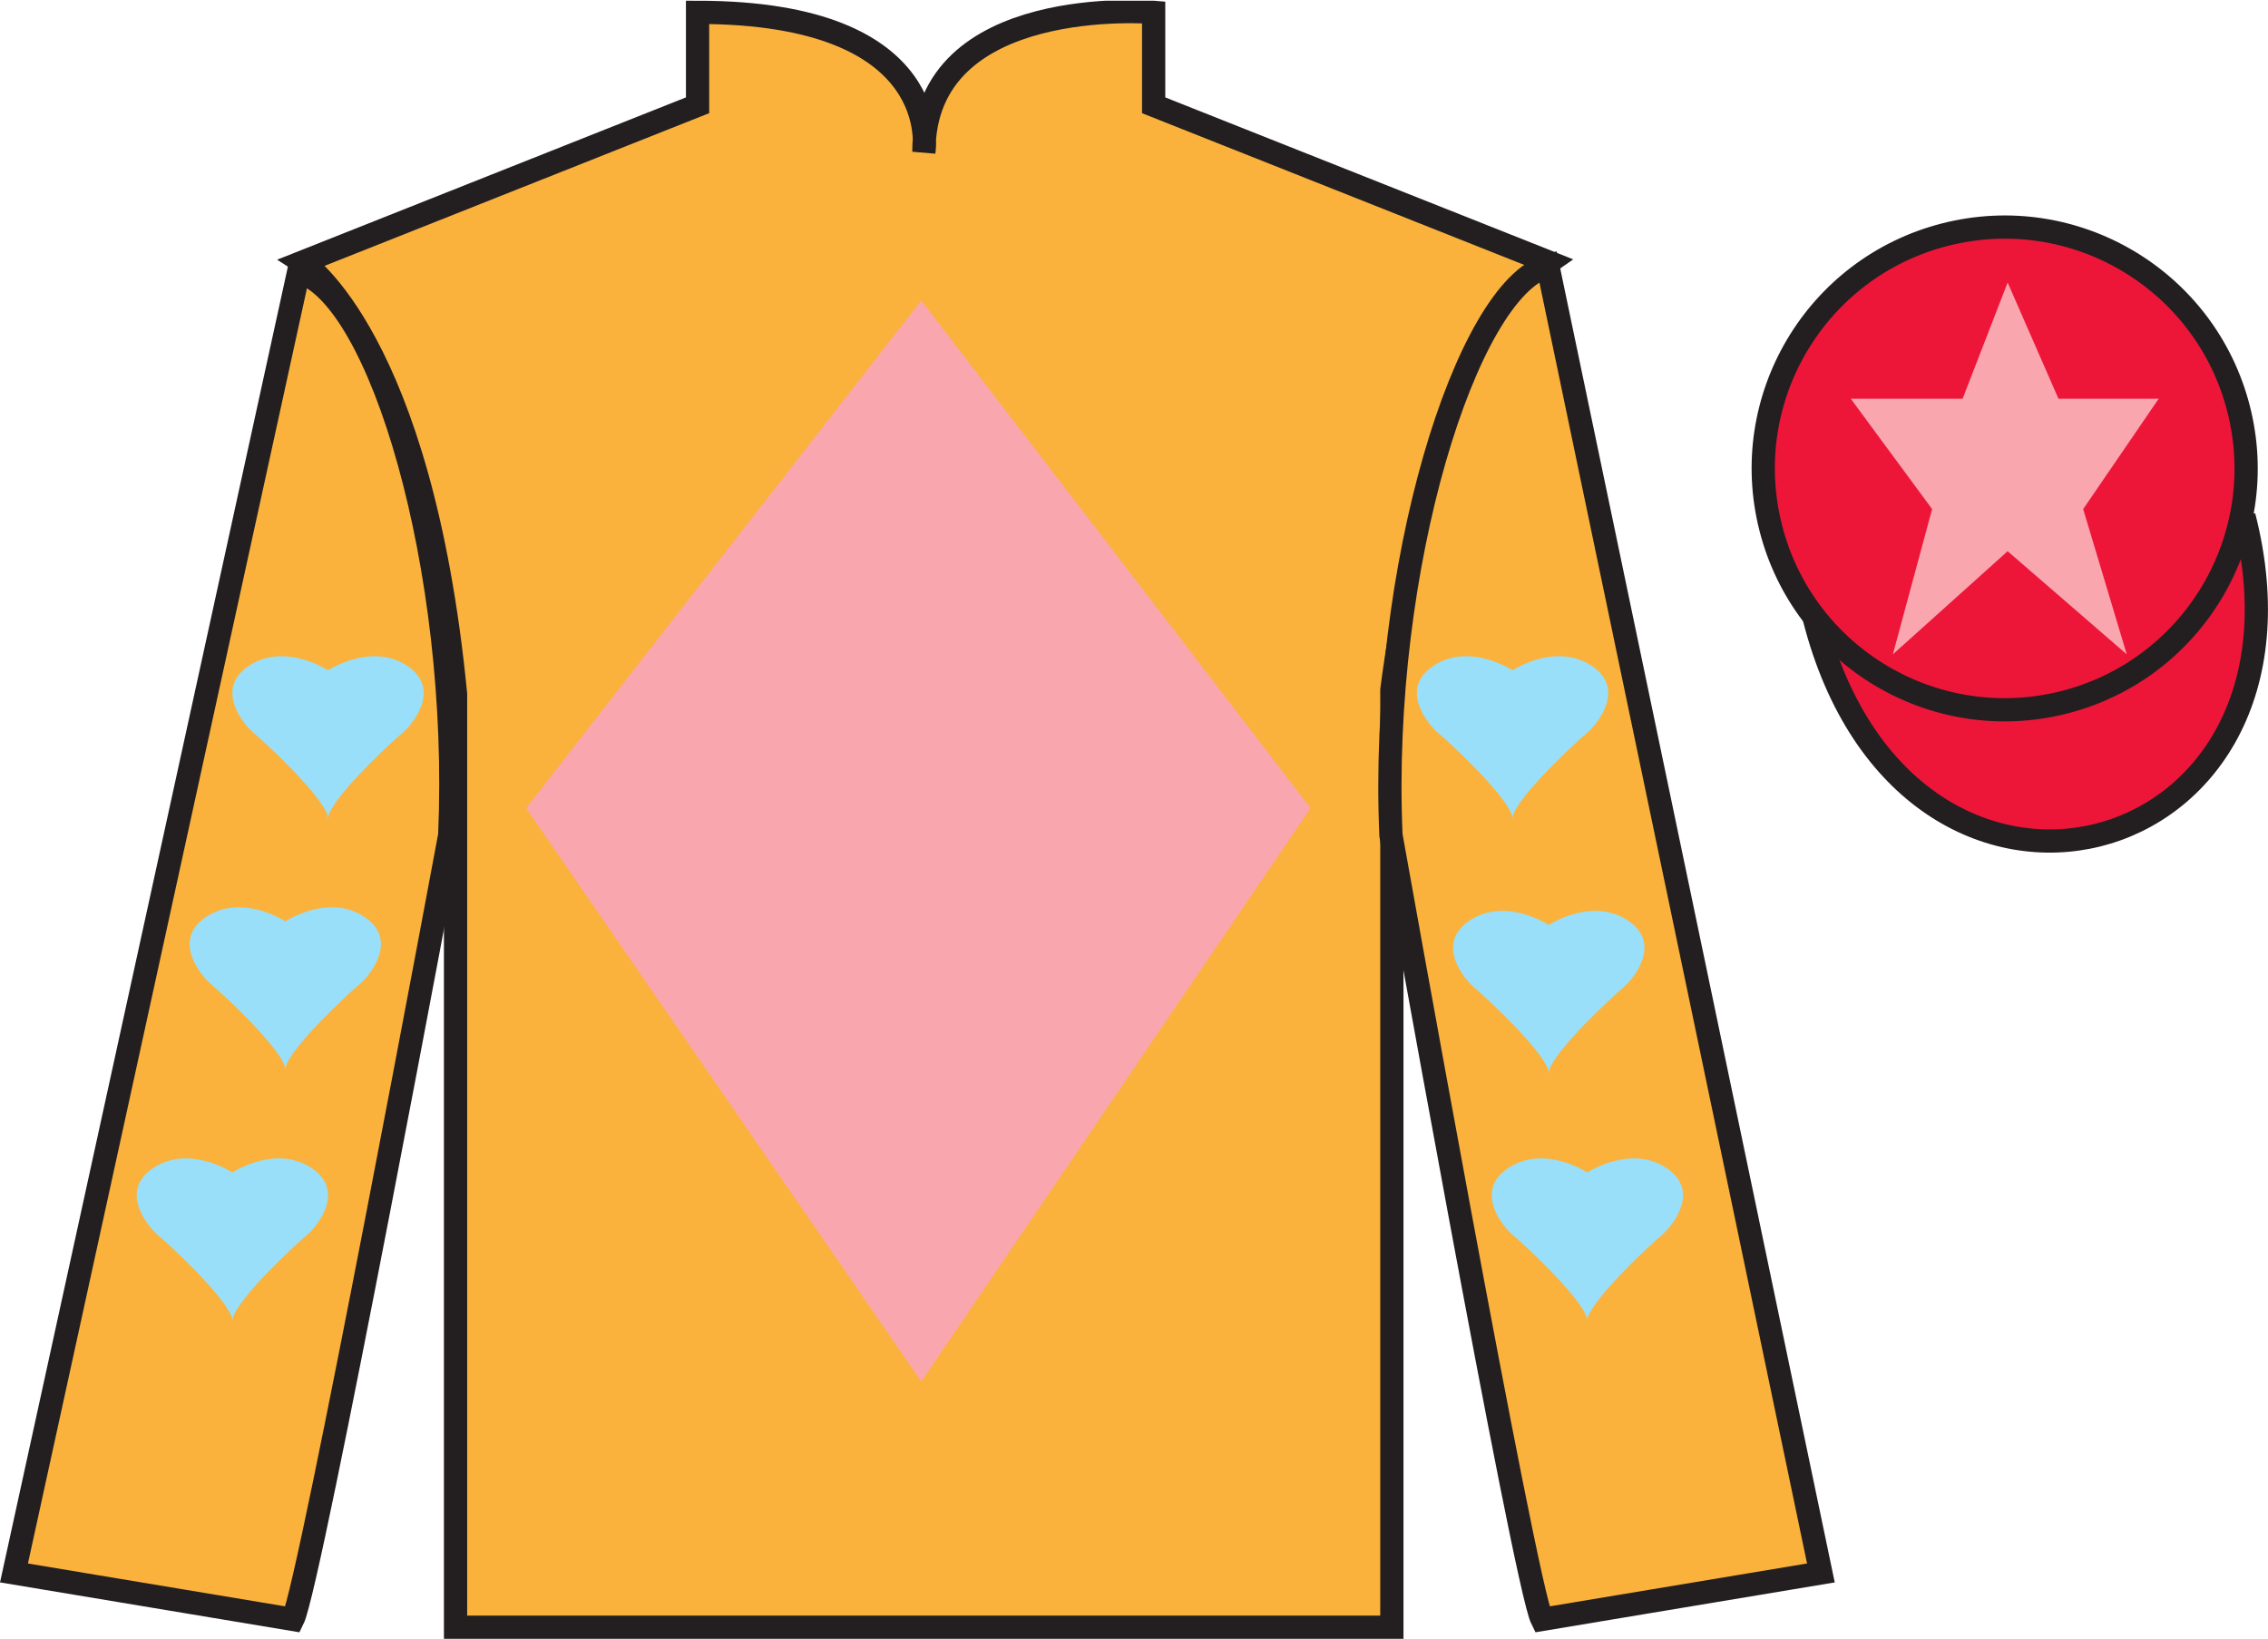
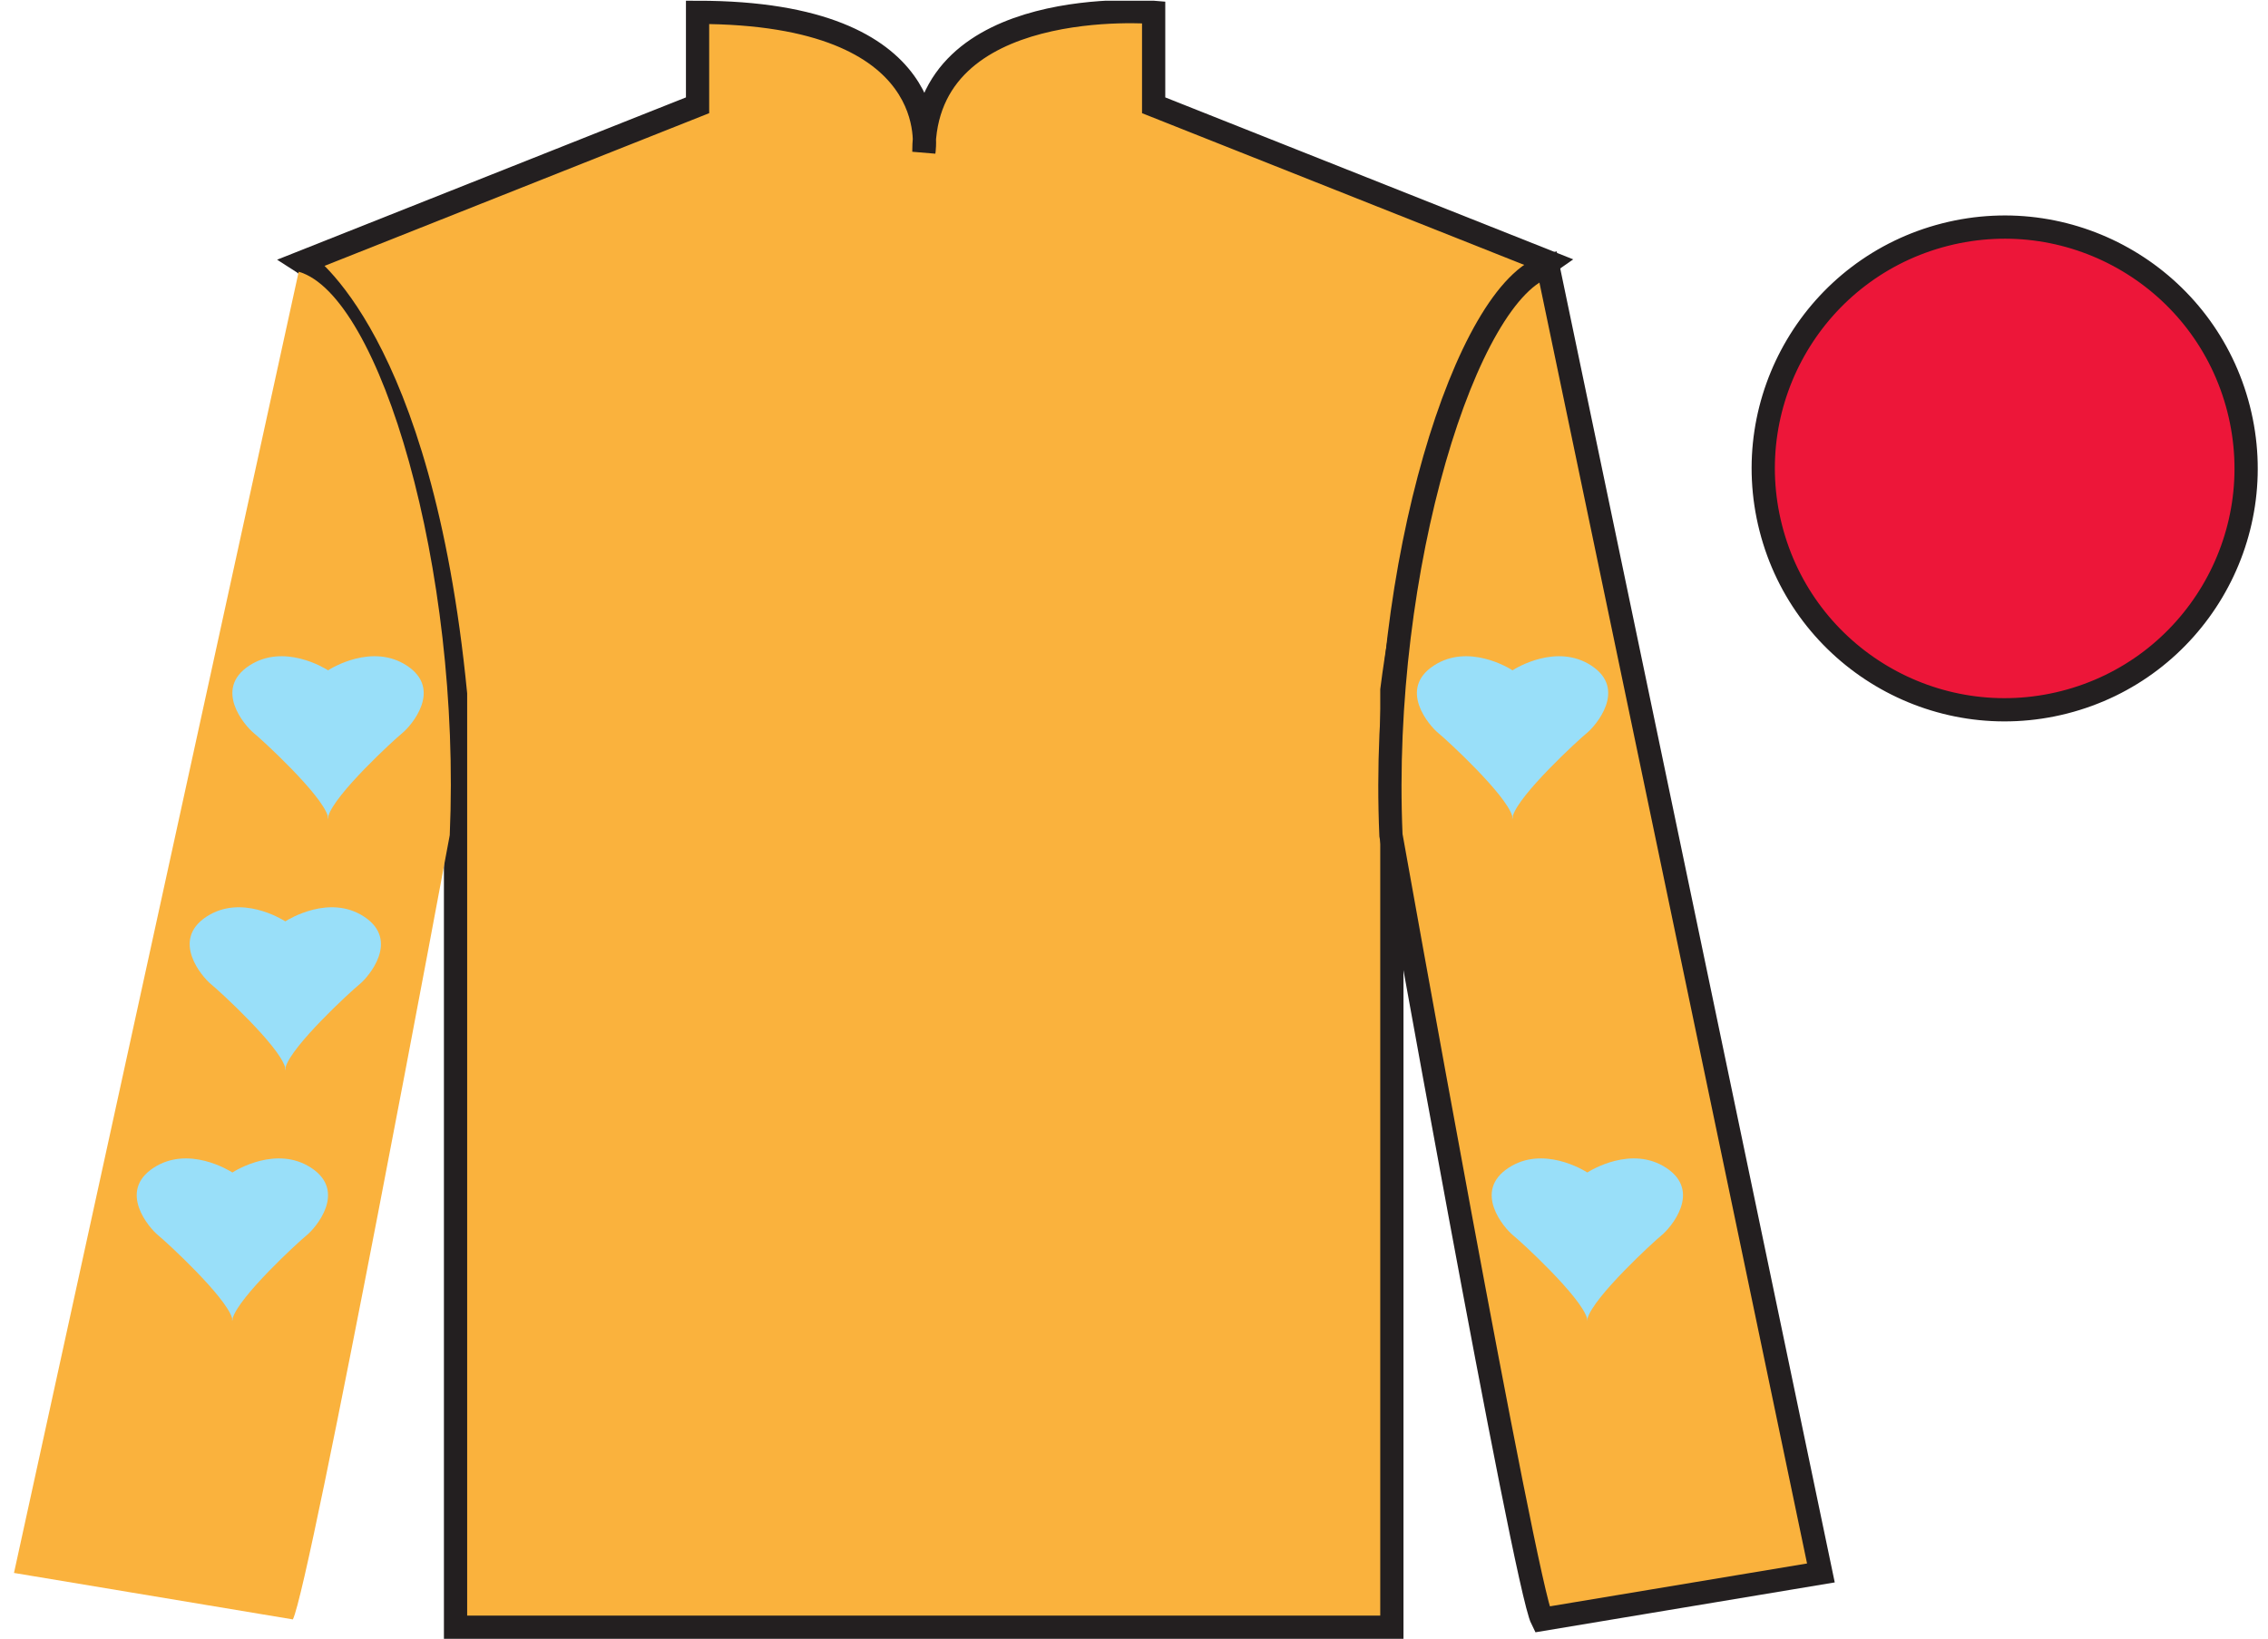
<svg xmlns="http://www.w3.org/2000/svg" width="97.59pt" height="70.53pt" viewBox="0 0 97.59 70.53" version="1.1">
  <defs>
    <clipPath id="clip1">
      <path d="M 0 70.531 L 97.59 70.531 L 97.59 0.031 L 0 0.031 L 0 70.531 Z M 0 70.531 " />
    </clipPath>
  </defs>
  <g id="surface0">
    <g clip-path="url(#clip1)" clip-rule="nonzero">
      <path style=" stroke:none;fill-rule:nonzero;fill:rgb(97.855%,69.792%,23.972%);fill-opacity:1;" d="M 13.016 11.281 C 13.016 11.281 18.102 14.531 19.602 29.863 C 19.602 29.863 19.602 44.863 19.602 70.031 L 59.891 70.031 L 59.891 29.695 C 59.891 29.695 61.684 14.695 66.641 11.281 L 49.641 4.531 L 49.641 0.531 C 49.641 0.531 39.754 -0.305 39.754 6.531 C 39.754 6.531 40.766 0.531 30.016 0.531 L 30.016 4.531 L 13.016 11.281 " />
      <path style="fill:none;stroke-width:10;stroke-linecap:butt;stroke-linejoin:miter;stroke:rgb(13.73%,12.16%,12.549%);stroke-opacity:1;stroke-miterlimit:4;" d="M 130.156 592.487 C 130.156 592.487 181.016 559.987 196.016 406.667 C 196.016 406.667 196.016 256.667 196.016 4.987 L 598.906 4.987 L 598.906 408.347 C 598.906 408.347 616.836 558.347 666.406 592.487 L 496.406 659.987 L 496.406 699.987 C 496.406 699.987 397.539 708.347 397.539 639.987 C 397.539 639.987 407.656 699.987 300.156 699.987 L 300.156 659.987 L 130.156 592.487 Z M 130.156 592.487 " transform="matrix(0.1,0,0,-0.1,0,70.53)" />
      <path style=" stroke:none;fill-rule:nonzero;fill:rgb(97.855%,69.792%,23.972%);fill-opacity:1;" d="M 12.602 69.695 C 13.352 68.195 19.352 35.945 19.352 35.945 C 19.852 24.445 16.352 12.695 12.852 11.695 L 0.602 67.695 L 12.602 69.695 " />
-       <path style="fill:none;stroke-width:10;stroke-linecap:butt;stroke-linejoin:miter;stroke:rgb(13.73%,12.16%,12.549%);stroke-opacity:1;stroke-miterlimit:4;" d="M 126.016 8.347 C 133.516 23.347 193.516 345.847 193.516 345.847 C 198.516 460.847 163.516 578.347 128.516 588.347 L 6.016 28.347 L 126.016 8.347 Z M 126.016 8.347 " transform="matrix(0.1,0,0,-0.1,0,70.53)" />
      <path style=" stroke:none;fill-rule:nonzero;fill:rgb(97.855%,69.792%,23.972%);fill-opacity:1;" d="M 78.352 67.695 L 66.602 11.445 C 63.102 12.445 59.352 24.445 59.852 35.945 C 59.852 35.945 65.602 68.195 66.352 69.695 L 78.352 67.695 " />
      <path style="fill:none;stroke-width:10;stroke-linecap:butt;stroke-linejoin:miter;stroke:rgb(13.73%,12.16%,12.549%);stroke-opacity:1;stroke-miterlimit:4;" d="M 783.516 28.347 L 666.016 590.847 C 631.016 580.847 593.516 460.847 598.516 345.847 C 598.516 345.847 656.016 23.347 663.516 8.347 L 783.516 28.347 Z M 783.516 28.347 " transform="matrix(0.1,0,0,-0.1,0,70.53)" />
-       <path style="fill-rule:nonzero;fill:rgb(92.863%,8.783%,22.277%);fill-opacity:1;stroke-width:10;stroke-linecap:butt;stroke-linejoin:miter;stroke:rgb(13.73%,12.16%,12.549%);stroke-opacity:1;stroke-miterlimit:4;" d="M 780.664 439.245 C 820.391 283.62 1004.336 331.198 965.547 483.191 " transform="matrix(0.1,0,0,-0.1,0,70.53)" />
      <path style=" stroke:none;fill-rule:nonzero;fill:rgb(92.863%,8.783%,22.277%);fill-opacity:1;" d="M 88.828 30.223 C 94.387 28.805 97.742 23.148 96.324 17.594 C 94.906 12.035 89.25 8.68 83.691 10.098 C 78.133 11.516 74.777 17.172 76.195 22.727 C 77.613 28.285 83.27 31.641 88.828 30.223 " />
      <path style="fill:none;stroke-width:10;stroke-linecap:butt;stroke-linejoin:miter;stroke:rgb(13.73%,12.16%,12.549%);stroke-opacity:1;stroke-miterlimit:4;" d="M 888.281 403.073 C 943.867 417.253 977.422 473.816 963.242 529.362 C 949.062 584.948 892.5 618.503 836.914 604.323 C 781.328 590.144 747.773 533.581 761.953 478.034 C 776.133 422.448 832.695 388.894 888.281 403.073 Z M 888.281 403.073 " transform="matrix(0.1,0,0,-0.1,0,70.53)" />
-       <path style=" stroke:none;fill-rule:nonzero;fill:rgb(97.421%,65.107%,68.362%);fill-opacity:1;" d="M 39.641 12.934 L 22.641 34.781 L 39.641 59.457 L 56.391 34.781 L 39.641 12.934 " />
      <path style=" stroke:none;fill-rule:nonzero;fill:rgb(60.002%,87.137%,97.493%);fill-opacity:1;" d="M 17.504 28.645 C 16.023 27.676 14.273 28.746 14.117 28.848 C 13.957 28.746 12.211 27.676 10.727 28.645 C 9.172 29.66 10.531 31.234 10.922 31.551 C 11.289 31.848 13.836 34.191 14.105 35.121 L 14.105 35.262 C 14.105 35.234 14.109 35.203 14.117 35.168 C 14.121 35.203 14.129 35.234 14.129 35.262 L 14.129 35.121 C 14.395 34.191 16.941 31.848 17.309 31.551 C 17.699 31.234 19.059 29.66 17.504 28.645 " />
      <path style=" stroke:none;fill-rule:nonzero;fill:rgb(60.002%,87.137%,97.493%);fill-opacity:1;" d="M 15.664 39.449 C 14.184 38.48 12.438 39.551 12.277 39.652 C 12.117 39.551 10.371 38.48 8.887 39.449 C 7.336 40.465 8.695 42.043 9.082 42.359 C 9.449 42.656 11.996 44.996 12.266 45.926 L 12.266 46.07 C 12.266 46.039 12.27 46.008 12.277 45.973 C 12.285 46.008 12.289 46.039 12.289 46.07 L 12.289 45.926 C 12.559 44.996 15.102 42.656 15.473 42.359 C 15.859 42.043 17.219 40.465 15.664 39.449 " />
      <path style=" stroke:none;fill-rule:nonzero;fill:rgb(60.002%,87.137%,97.493%);fill-opacity:1;" d="M 13.387 50.258 C 11.906 49.289 10.156 50.359 10 50.461 C 9.84 50.359 8.094 49.289 6.609 50.258 C 5.055 51.273 6.418 52.848 6.805 53.164 C 7.172 53.461 9.719 55.805 9.988 56.734 L 9.988 56.875 C 9.988 56.848 9.992 56.812 10 56.781 C 10.008 56.812 10.012 56.848 10.012 56.875 L 10.012 56.734 C 10.281 55.805 12.824 53.461 13.195 53.164 C 13.582 52.848 14.941 51.273 13.387 50.258 " />
      <path style=" stroke:none;fill-rule:nonzero;fill:rgb(60.002%,87.137%,97.493%);fill-opacity:1;" d="M 68.473 28.645 C 66.988 27.676 65.242 28.746 65.082 28.848 C 64.926 28.746 63.176 27.676 61.695 28.645 C 60.141 29.66 61.5 31.234 61.891 31.551 C 62.258 31.848 64.801 34.191 65.07 35.121 L 65.07 35.262 C 65.07 35.234 65.074 35.203 65.082 35.168 C 65.09 35.203 65.094 35.234 65.094 35.262 L 65.094 35.121 C 65.363 34.191 67.91 31.848 68.277 31.551 C 68.664 31.234 70.027 29.66 68.473 28.645 " />
-       <path style=" stroke:none;fill-rule:nonzero;fill:rgb(60.002%,87.137%,97.493%);fill-opacity:1;" d="M 70.031 39.605 C 68.547 38.637 66.801 39.707 66.641 39.809 C 66.484 39.707 64.734 38.637 63.254 39.605 C 61.699 40.621 63.059 42.199 63.449 42.512 C 63.816 42.812 66.363 45.152 66.629 46.082 L 66.629 46.227 C 66.629 46.195 66.633 46.164 66.641 46.129 C 66.648 46.164 66.652 46.195 66.652 46.227 L 66.652 46.082 C 66.922 45.152 69.469 42.812 69.836 42.512 C 70.227 42.199 71.586 40.621 70.031 39.605 " />
-       <path style=" stroke:none;fill-rule:nonzero;fill:rgb(60.002%,87.137%,97.493%);fill-opacity:1;" d="M 71.691 50.258 C 70.207 49.289 68.461 50.359 68.301 50.461 C 68.145 50.359 66.395 49.289 64.914 50.258 C 63.359 51.273 64.719 52.848 65.105 53.164 C 65.477 53.461 68.02 55.805 68.289 56.734 L 68.289 56.875 C 68.289 56.848 68.293 56.812 68.301 56.781 C 68.309 56.812 68.312 56.848 68.312 56.875 L 68.312 56.734 C 68.582 55.805 71.129 53.461 71.496 53.164 C 71.883 52.848 73.246 51.273 71.691 50.258 " />
-       <path style=" stroke:none;fill-rule:nonzero;fill:rgb(97.421%,65.107%,68.362%);fill-opacity:1;" d="M 86.387 12.16 L 84.449 17.16 L 79.637 17.16 L 83.137 21.91 L 81.449 28.16 L 86.387 23.723 L 91.512 28.16 L 89.637 21.91 L 92.887 17.16 L 88.574 17.16 L 86.387 12.16 " />
+       <path style=" stroke:none;fill-rule:nonzero;fill:rgb(60.002%,87.137%,97.493%);fill-opacity:1;" d="M 71.691 50.258 C 70.207 49.289 68.461 50.359 68.301 50.461 C 68.145 50.359 66.395 49.289 64.914 50.258 C 63.359 51.273 64.719 52.848 65.105 53.164 C 65.477 53.461 68.02 55.805 68.289 56.734 L 68.289 56.875 C 68.289 56.848 68.293 56.812 68.301 56.781 L 68.312 56.734 C 68.582 55.805 71.129 53.461 71.496 53.164 C 71.883 52.848 73.246 51.273 71.691 50.258 " />
    </g>
  </g>
</svg>